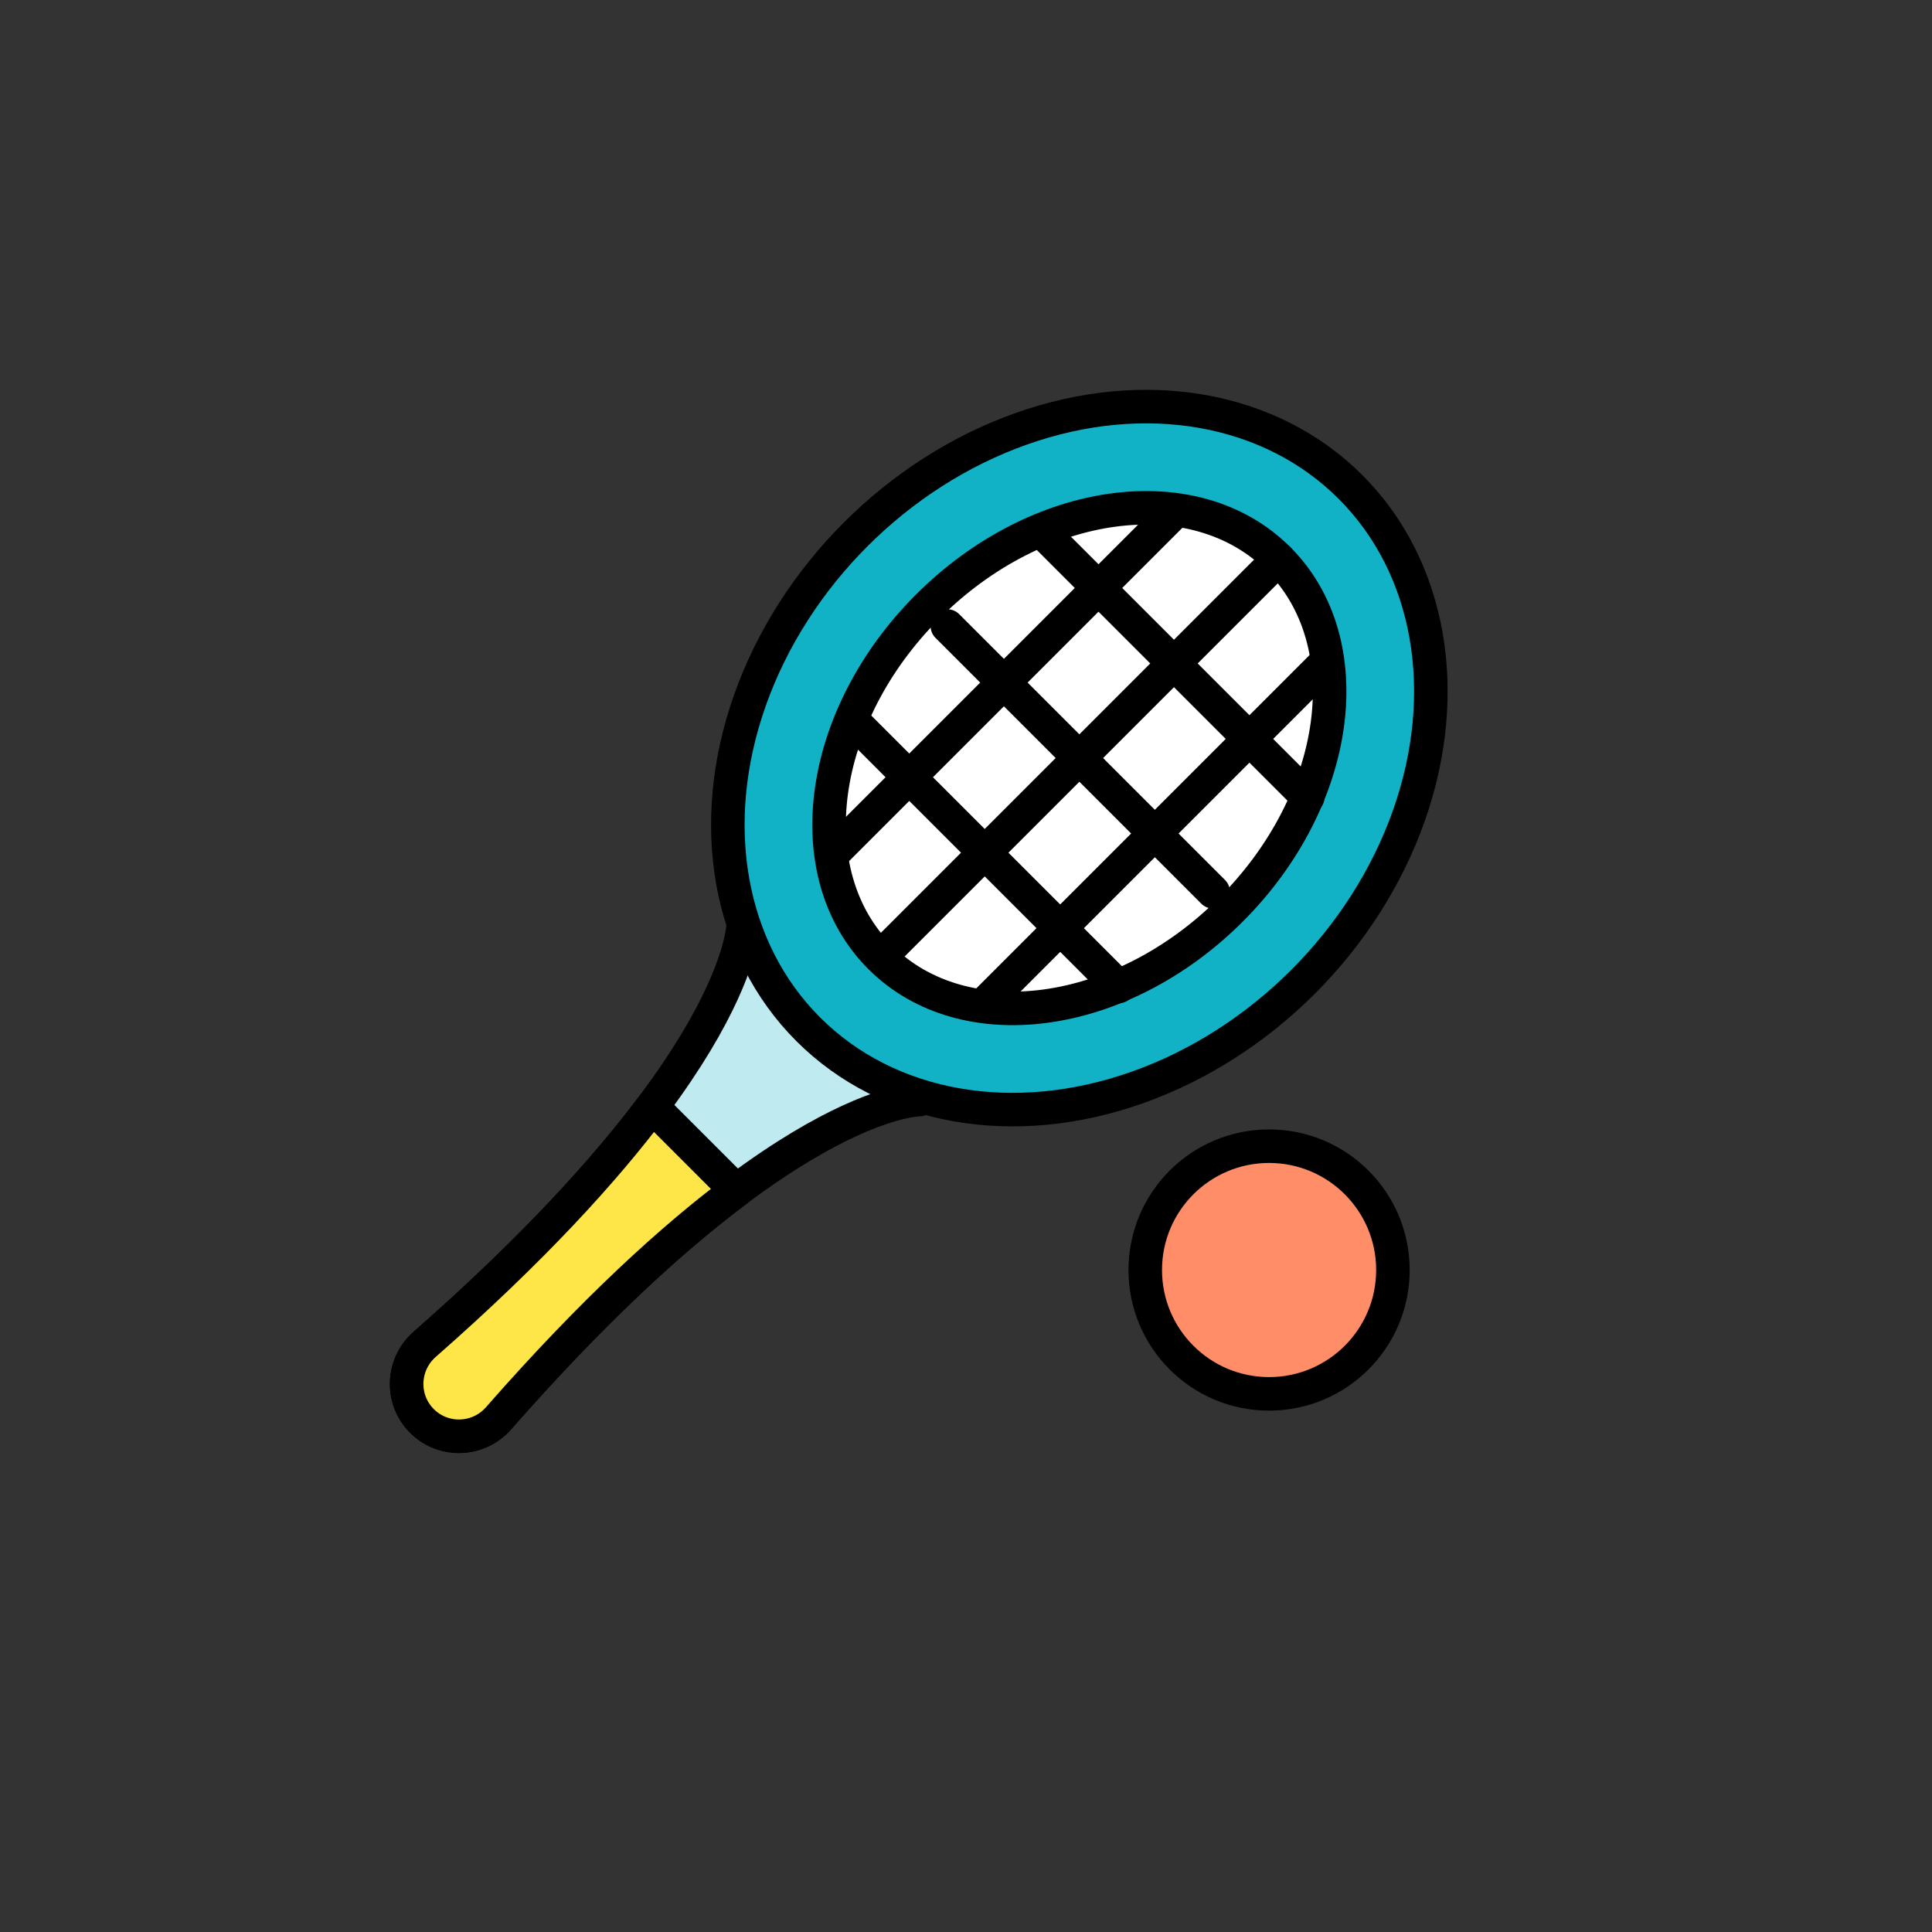
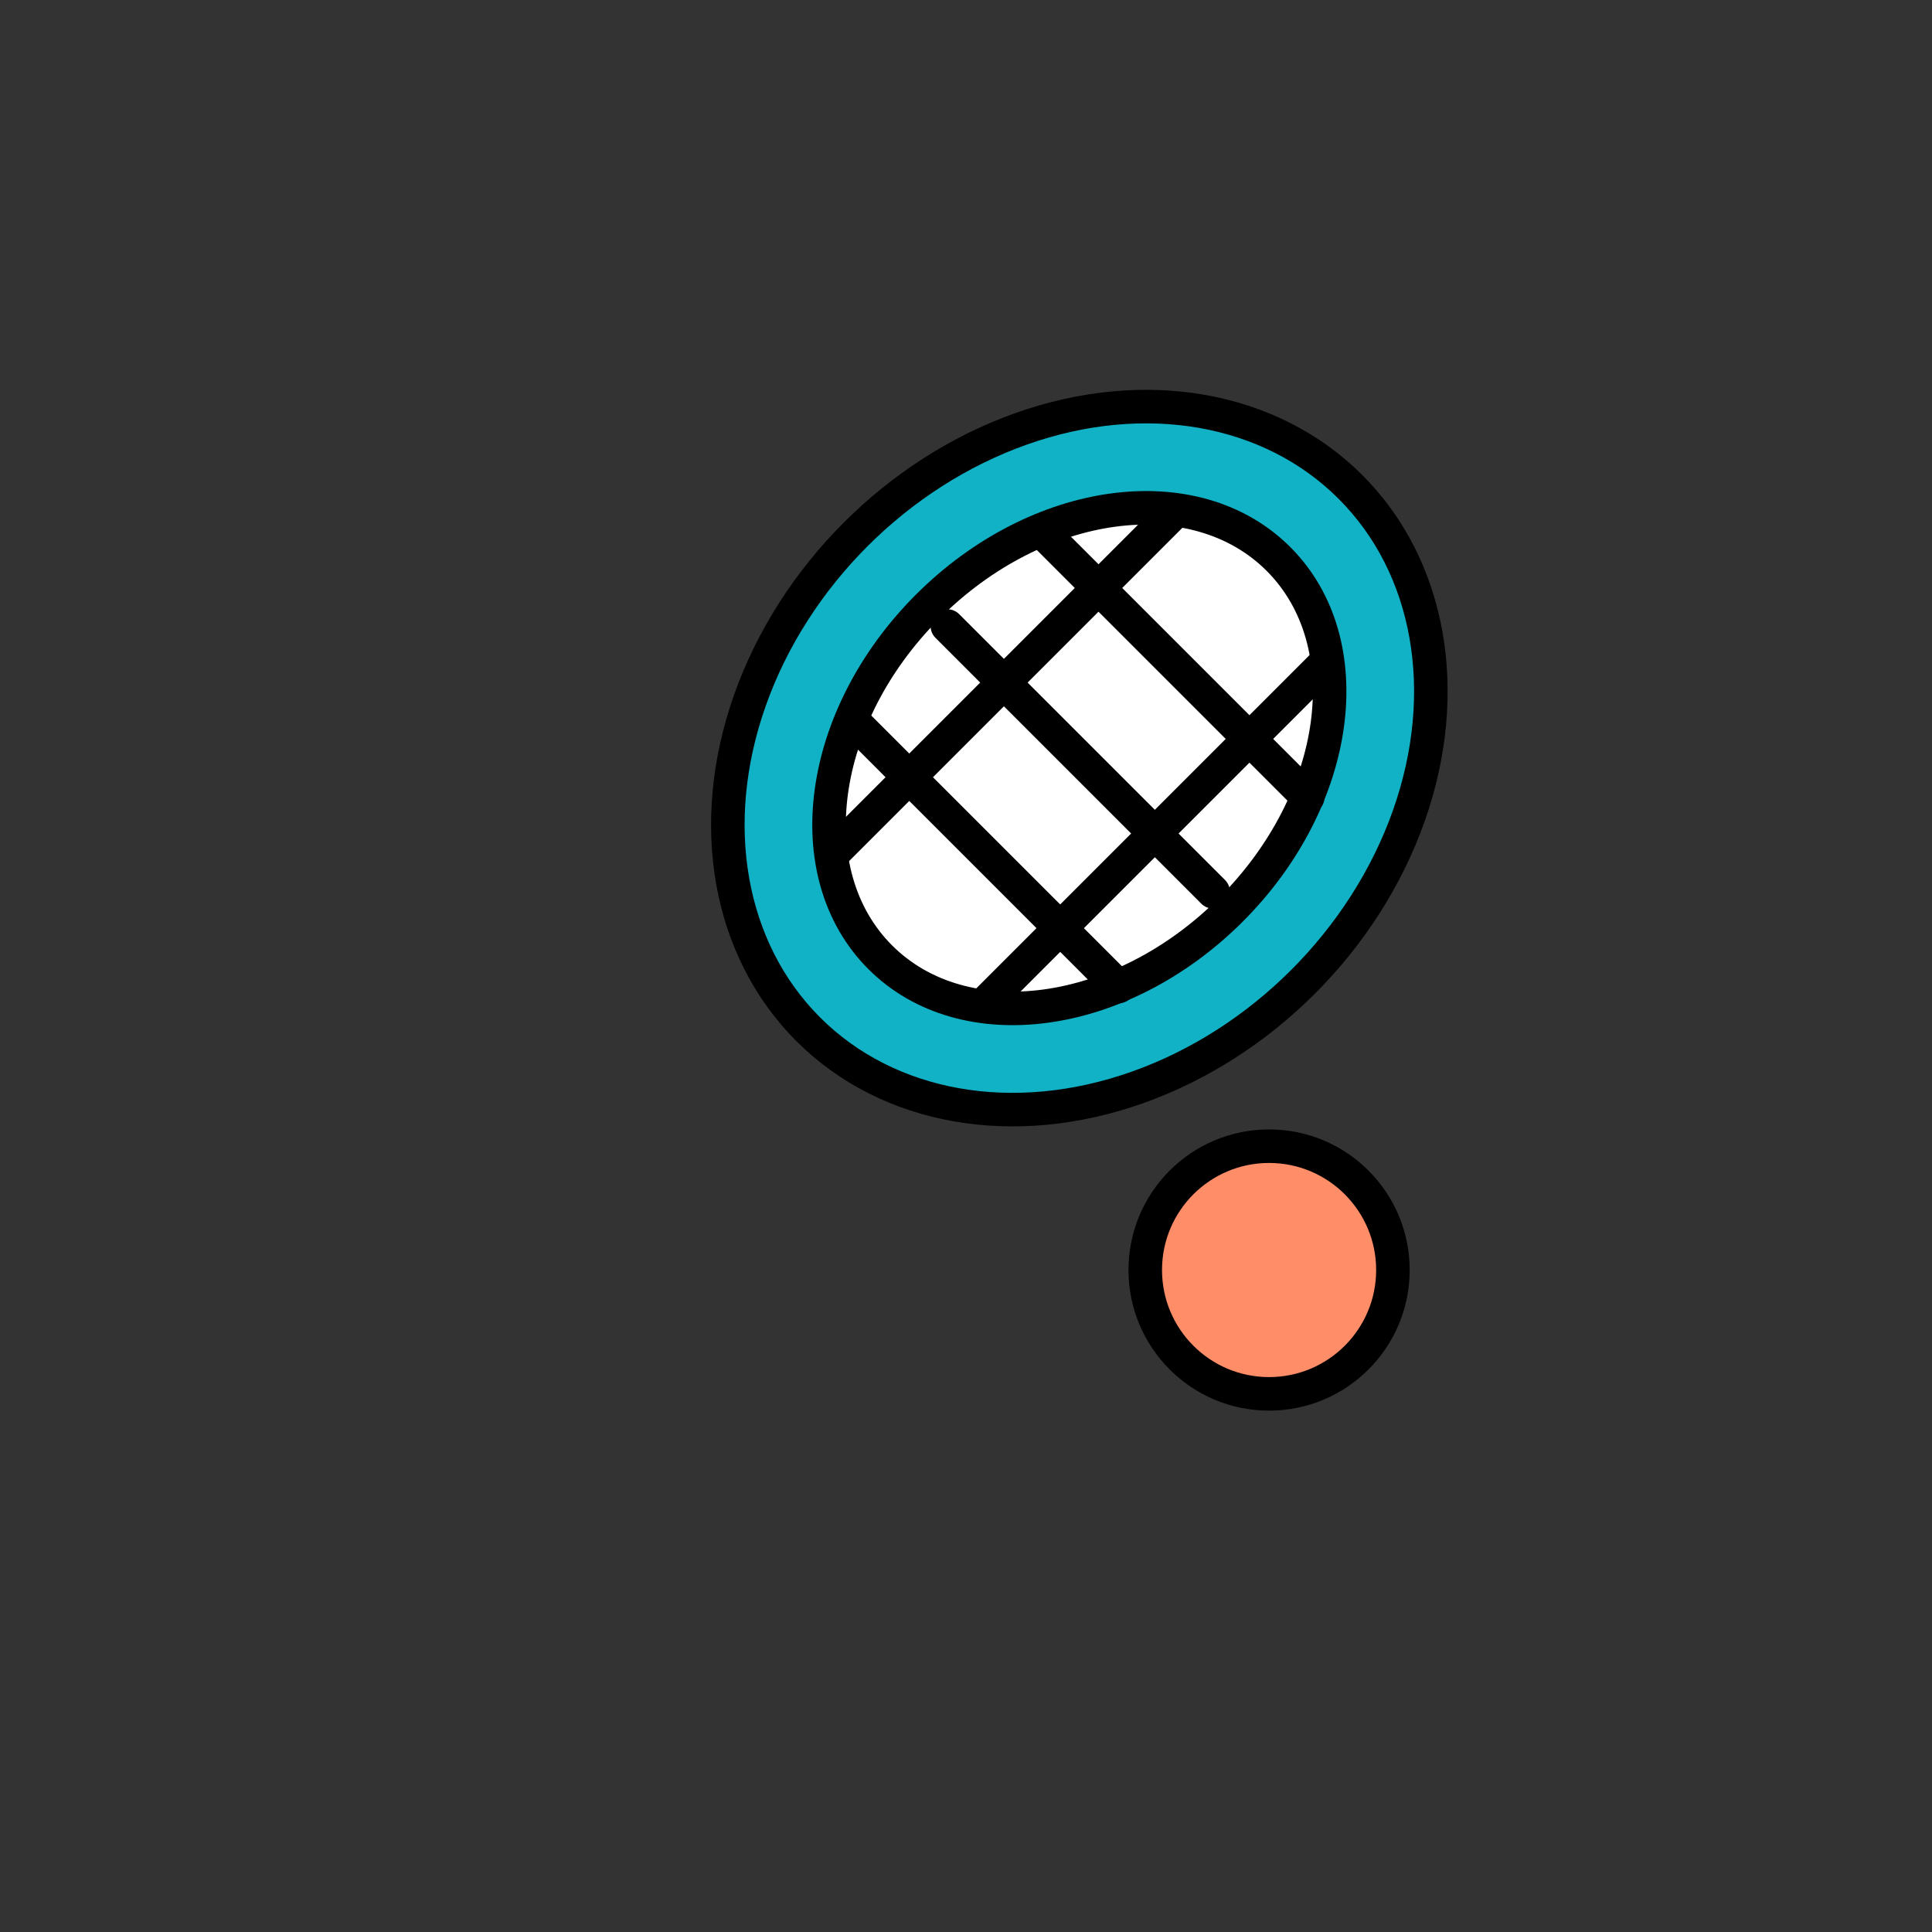
<svg xmlns="http://www.w3.org/2000/svg" id="_レイヤー_2" width="144" height="144" viewBox="0 0 144 144">
  <rect x="0" y="0" width="144" height="144" fill="#333333" stroke="none" />
  <defs>
    <style>.cls-1{fill:#12b2c6;}.cls-1,.cls-2,.cls-3,.cls-4,.cls-5,.cls-6{stroke:#000;stroke-linecap:round;stroke-linejoin:round;stroke-width:2.5px;}.cls-2{fill:#bfeaf0;}.cls-3{fill:#ff8e68;}.cls-4{fill:#fff;}.cls-5{fill:#ffe648;}.cls-7{stroke-width:0px;}.cls-7,.cls-6{fill:none;}</style>
  </defs>
  <g id="design">
    <circle class="cls-7" cx="72" cy="72" r="72" />
    <circle class="cls-3" cx="94.59" cy="94.66" r="9.23" />
-     <path class="cls-2" d="m68.53,81.96s-10.45-.1-31.37,23.75c-1.49,1.7-4.11,1.8-5.71.2h0c-1.6-1.6-1.5-4.22.2-5.71,23.85-20.93,23.75-31.37,23.75-31.37l13.13,13.13Z" />
    <ellipse class="cls-1" cx="80.45" cy="56.5" rx="28.58" ry="23.58" transform="translate(-16.39 73.44) rotate(-45)" />
    <ellipse class="cls-4" cx="80.45" cy="56.5" rx="20.99" ry="15.98" transform="translate(-16.39 73.44) rotate(-45)" />
    <line class="cls-6" x1="77.66" y1="39.61" x2="97.47" y2="59.42" />
    <line class="cls-6" x1="70.61" y1="46.66" x2="90.42" y2="66.47" />
    <line class="cls-6" x1="63.56" y1="53.72" x2="83.37" y2="73.53" />
-     <line class="cls-6" x1="95.29" y1="41.66" x2="65.8" y2="71.15" />
    <line class="cls-6" x1="87.34" y1="38.36" x2="62.16" y2="63.54" />
    <line class="cls-6" x1="98.59" y1="49.61" x2="73.41" y2="74.79" />
-     <path class="cls-5" d="m54.88,88.74l-6.26-6.26c-3.52,4.69-8.86,10.6-16.97,17.72-1.7,1.49-1.8,4.11-.2,5.71,1.6,1.6,4.22,1.5,5.71-.2,7.12-8.12,13.02-13.45,17.72-16.97Z" />
  </g>
</svg>